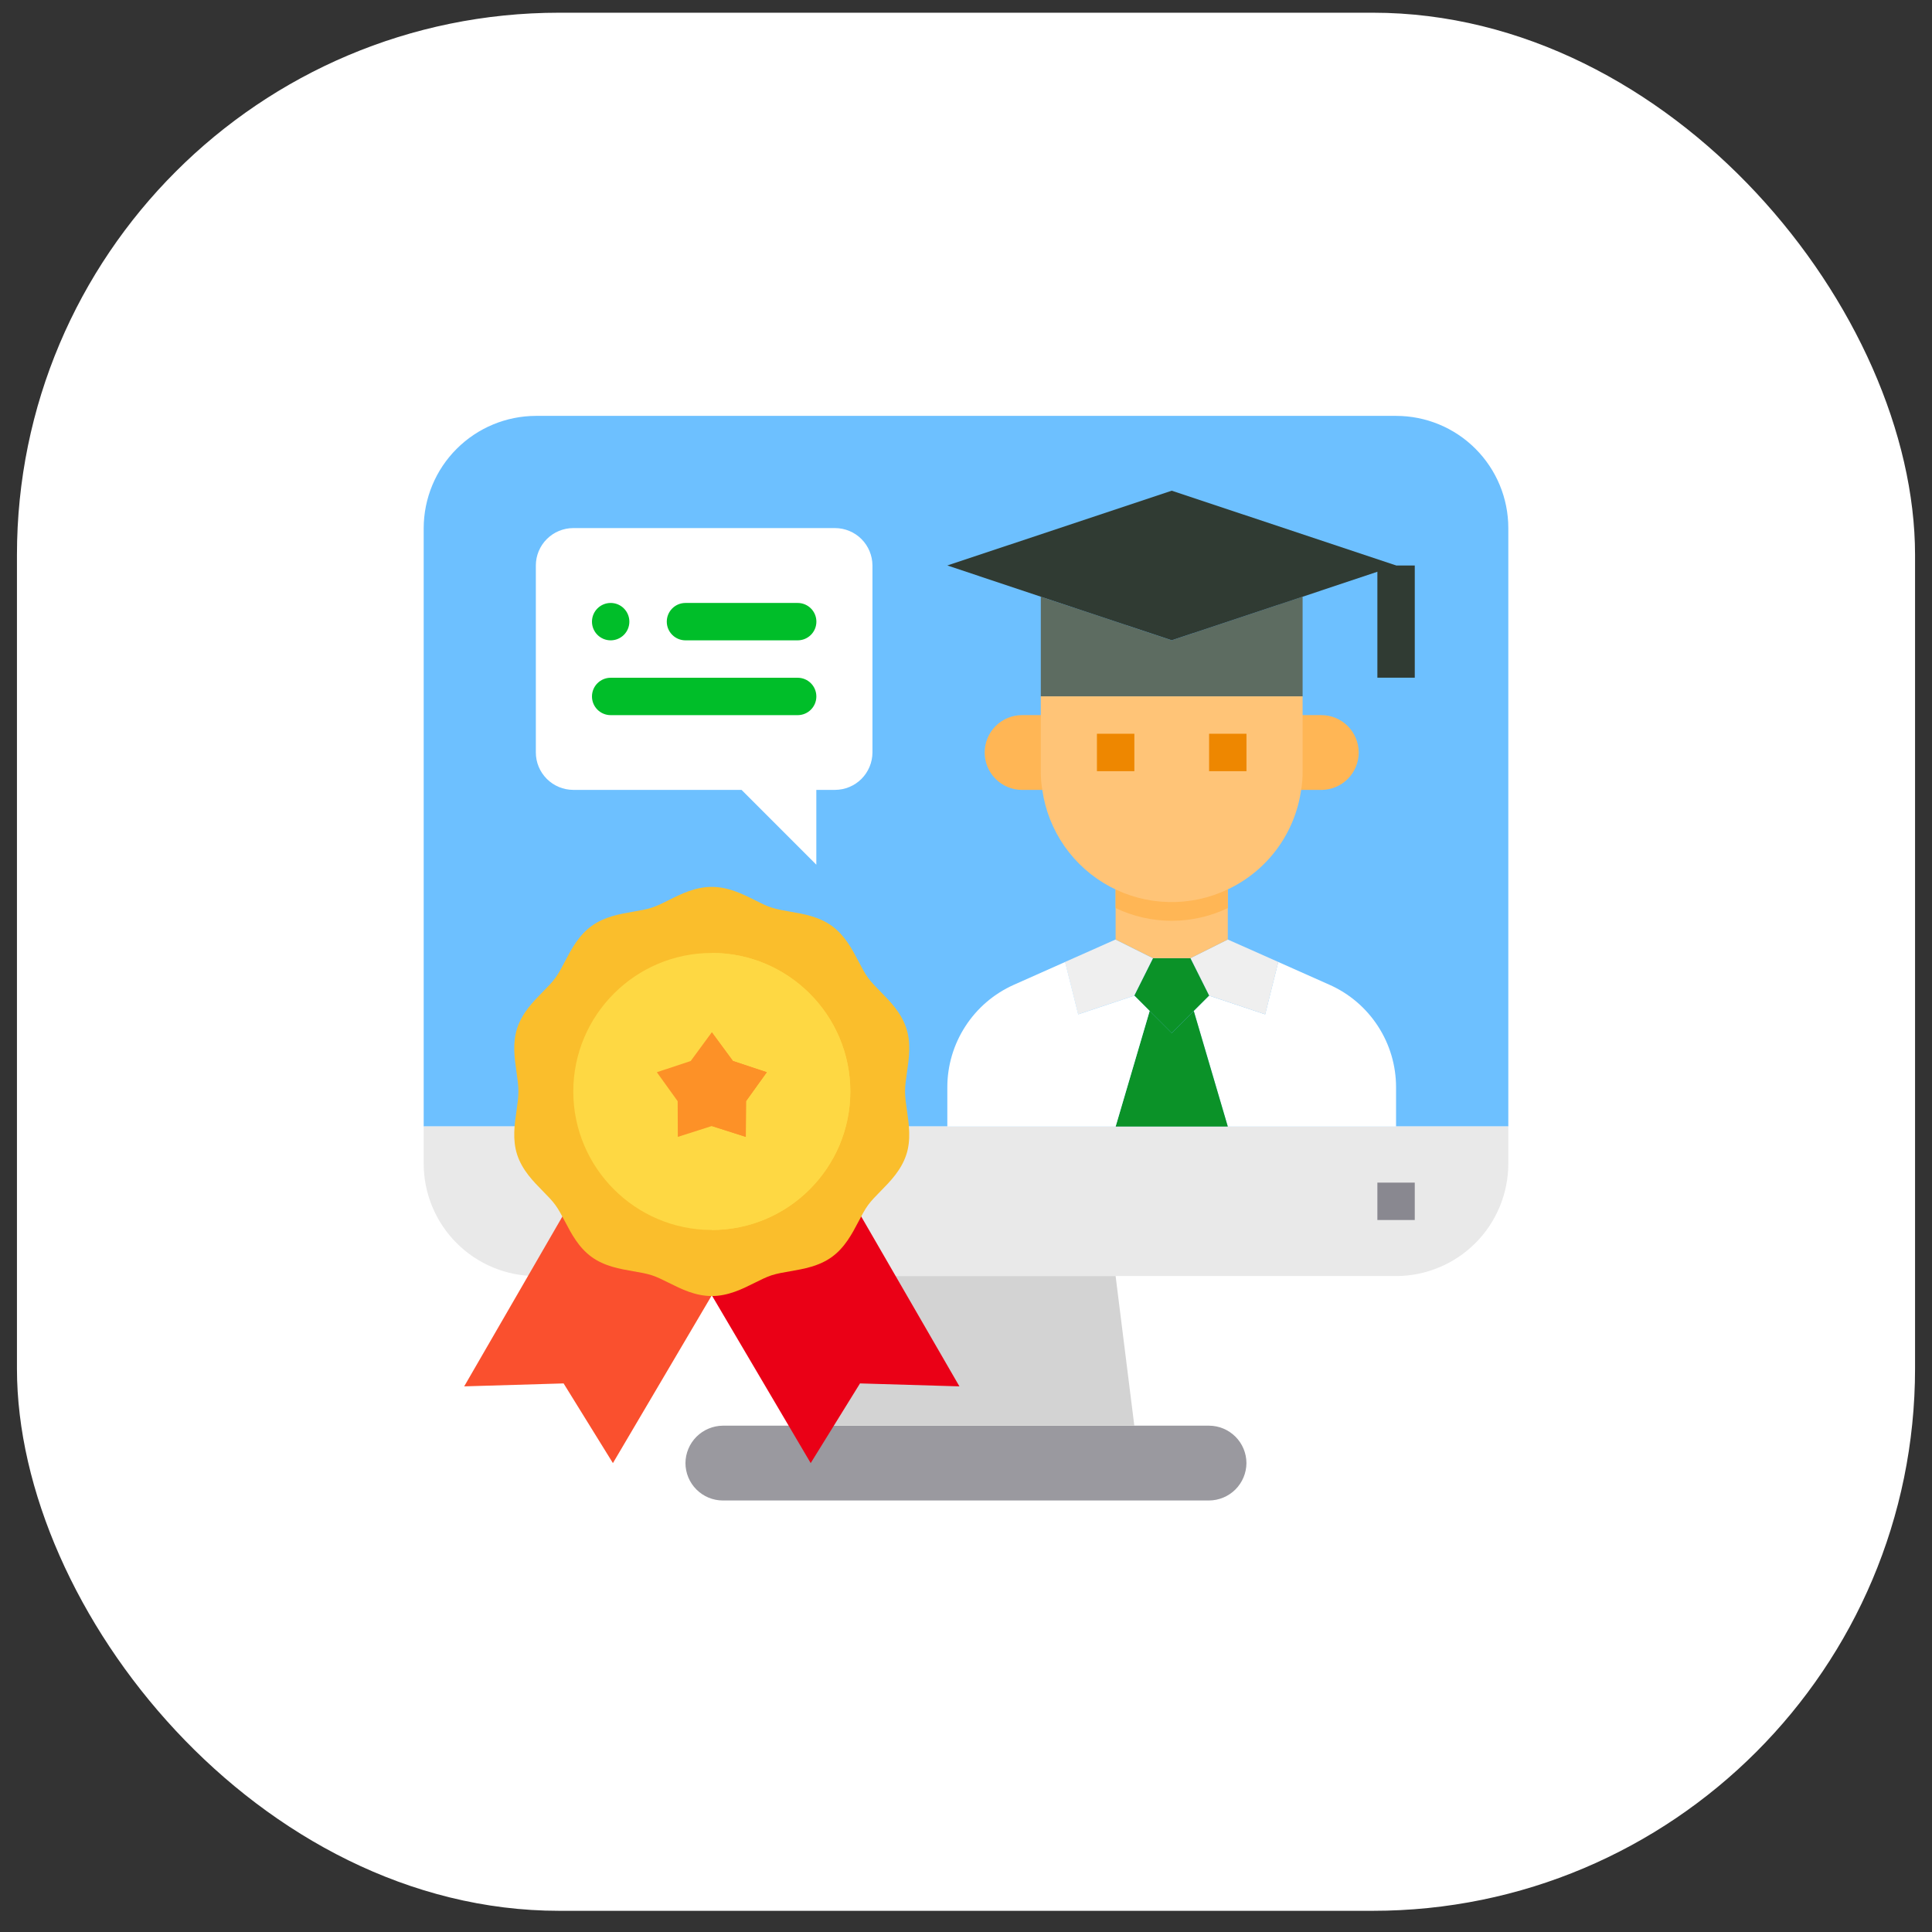
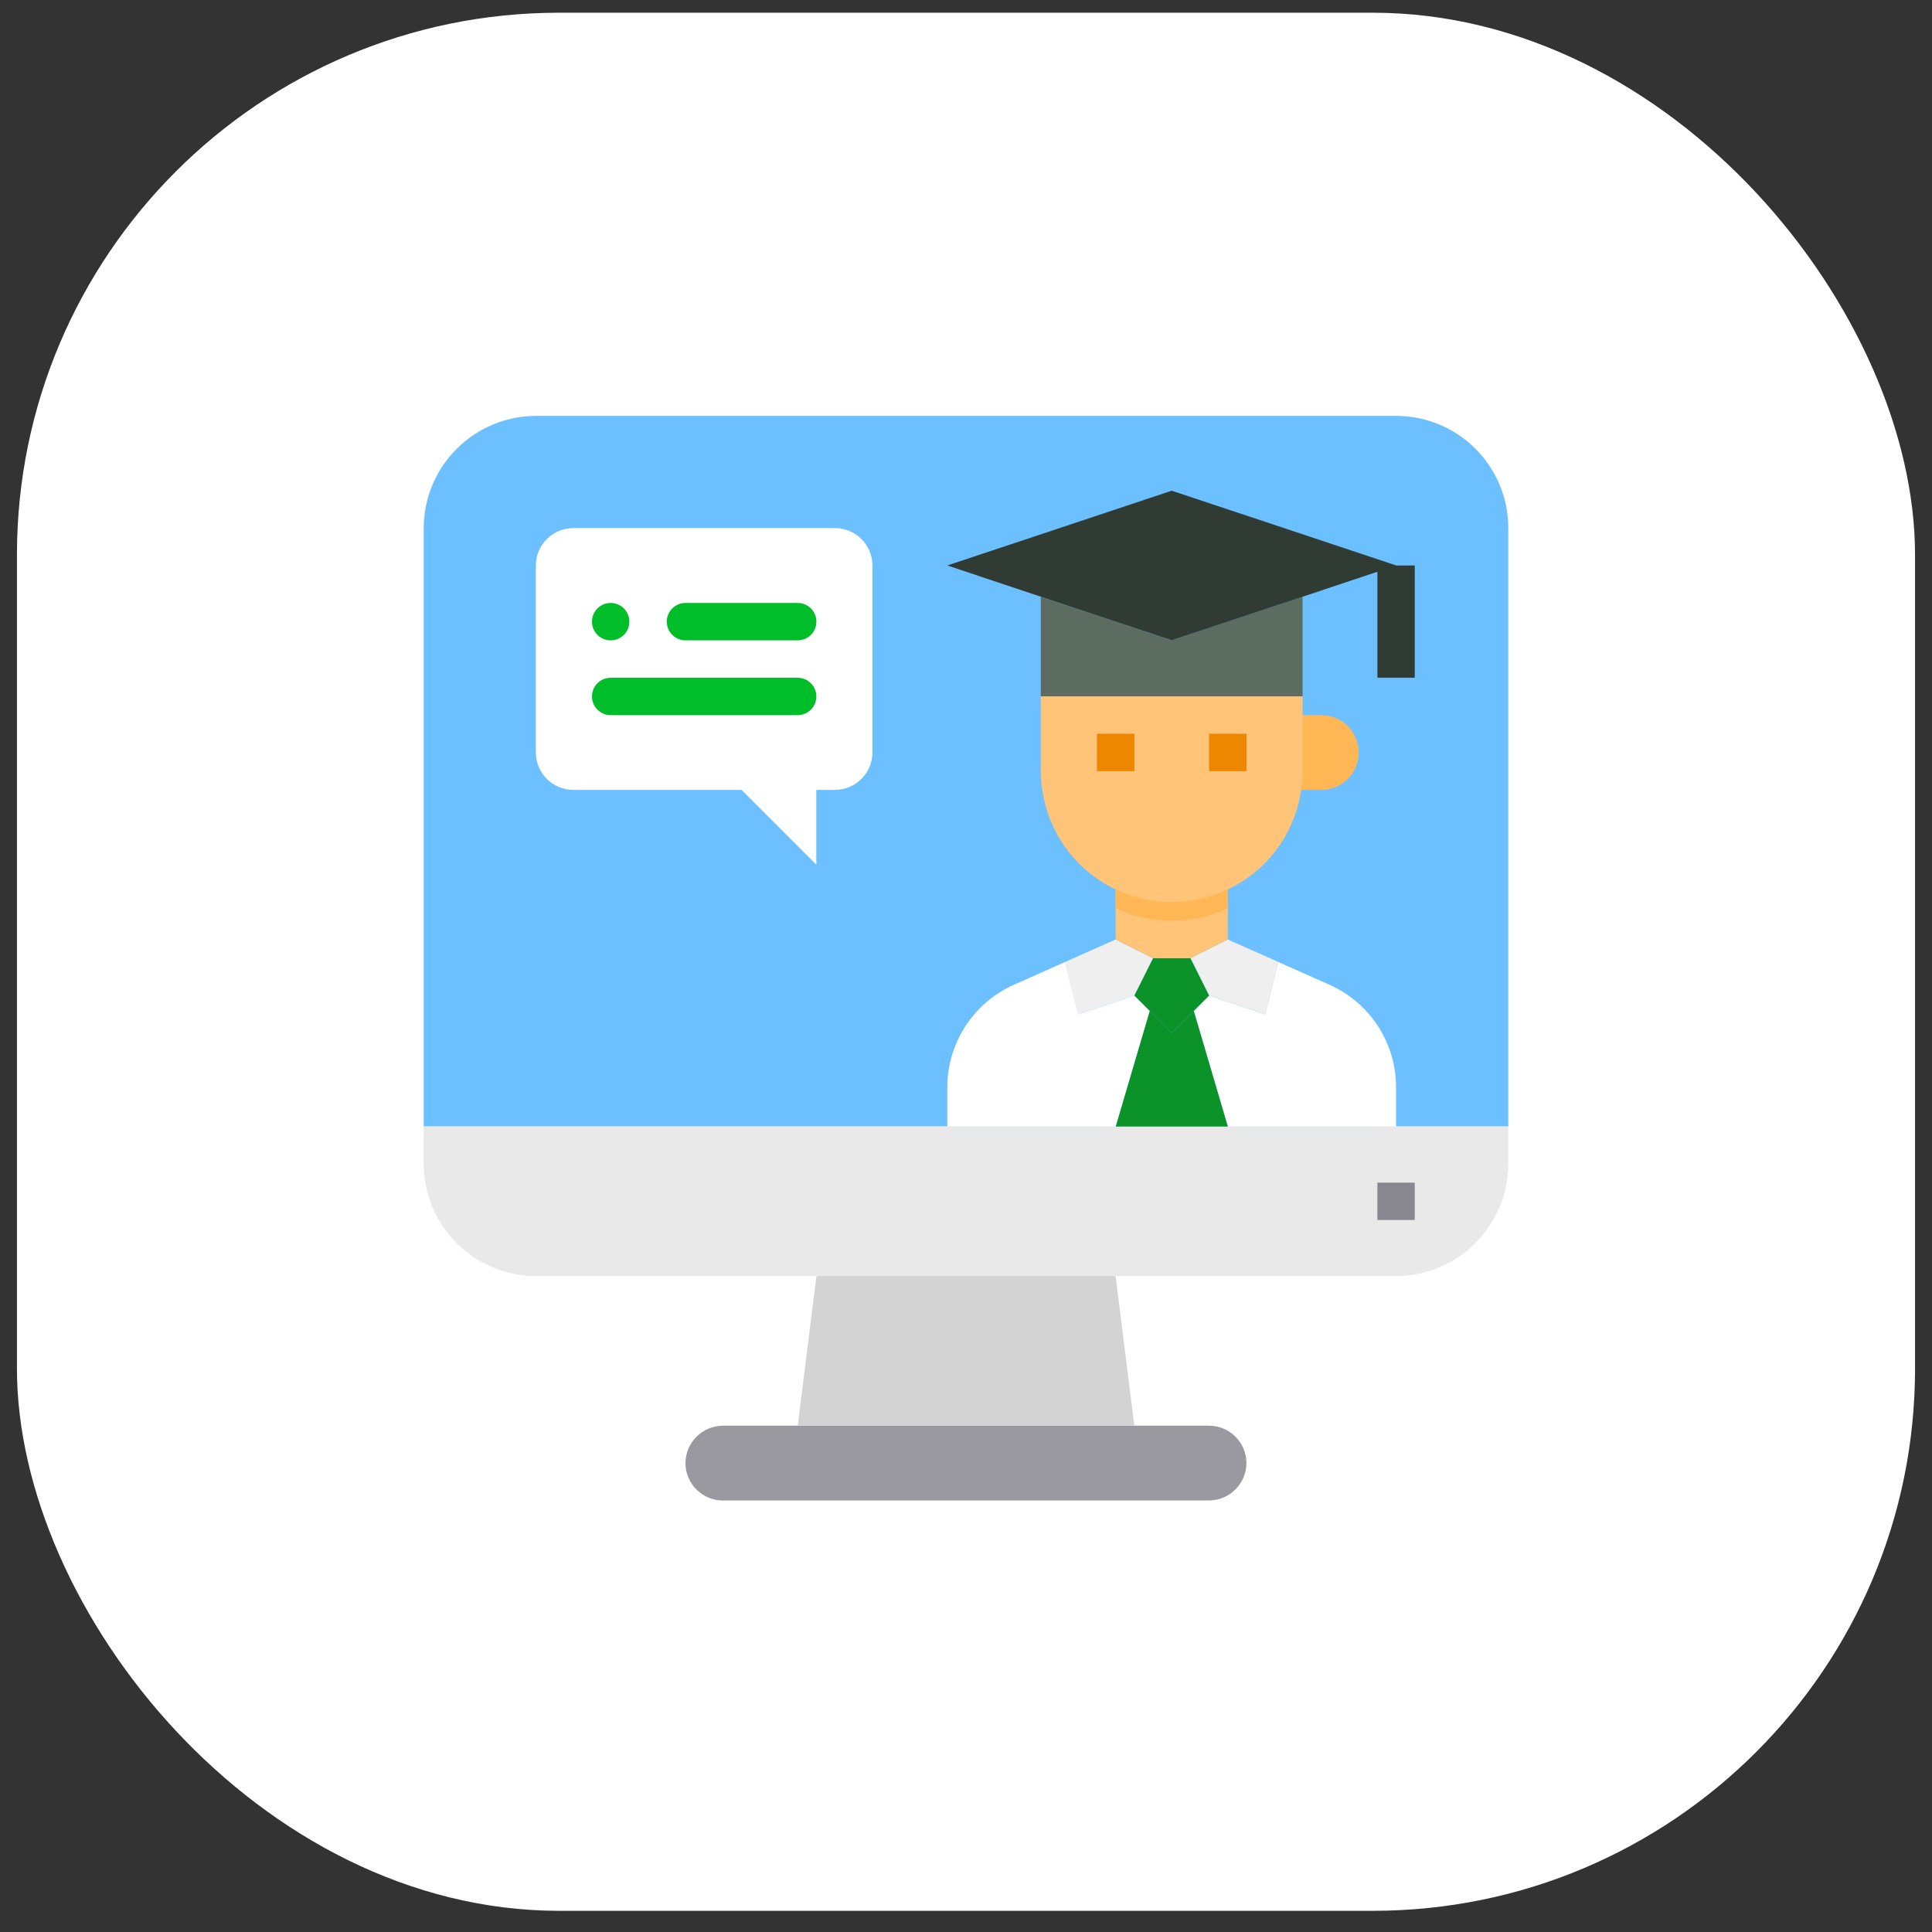
<svg xmlns="http://www.w3.org/2000/svg" width="57" height="57" viewBox="0 0 57 57" fill="none">
  <rect x="0" y="0" width="57" height="57" fill="#333333" stroke="none" />
  <rect x="0.5" y="0.375" width="56" height="56" rx="16" fill="white" />
  <g clip-path="url(#clip0_591_56585)">
    <path d="M44.5 15.58V33.235H12.5V15.58C12.503 14.703 12.852 13.862 13.473 13.242C14.093 12.622 14.933 12.272 15.81 12.27H41.19C42.068 12.27 42.91 12.618 43.53 13.239C44.151 13.86 44.5 14.702 44.5 15.58Z" fill="#6DC0FF" />
    <path d="M44.5 33.234V34.338C44.497 35.215 44.148 36.056 43.528 36.676C42.907 37.296 42.067 37.645 41.19 37.648H15.81C14.933 37.645 14.093 37.296 13.473 36.676C12.852 36.056 12.503 35.215 12.5 34.338V33.234H44.5Z" fill="#E9E9E9" />
    <path d="M41.188 32.077V33.236H36.223L35.219 29.826L35.671 29.374L37.326 29.926L37.712 28.381L39.224 29.054C39.809 29.314 40.306 29.738 40.654 30.275C41.003 30.811 41.188 31.438 41.188 32.077Z" fill="white" />
    <path d="M38.431 17.605V20.546H30.707V17.605L34.569 18.891L38.431 17.605Z" fill="#5D6C61" />
    <path d="M37.714 28.381L37.328 29.926L35.673 29.374L35.121 28.27L36.224 27.719L37.714 28.381Z" fill="#EFEFEF" />
    <path d="M35.671 42.062C35.963 42.063 36.243 42.18 36.45 42.387C36.657 42.593 36.773 42.874 36.774 43.166C36.772 43.458 36.655 43.737 36.449 43.944C36.242 44.15 35.963 44.267 35.671 44.269H21.326C21.034 44.269 20.754 44.152 20.547 43.945C20.34 43.739 20.224 43.458 20.223 43.166C20.225 42.874 20.342 42.595 20.548 42.388C20.755 42.182 21.034 42.065 21.326 42.062H35.671Z" fill="#9A999F" />
    <path d="M35.22 29.826L36.224 33.236H32.914L33.918 29.826L34.569 30.477L35.22 29.826Z" fill="#0B9228" />
    <path d="M35.12 28.27L35.672 29.373L35.219 29.825L34.568 30.476L33.917 29.825L33.465 29.373L34.017 28.27H35.12Z" fill="#0B9228" />
    <path d="M34.015 28.27L33.463 29.374L31.808 29.926L31.422 28.381L32.911 27.719L34.015 28.27Z" fill="#EFEFEF" />
    <path d="M33.919 29.826L32.915 33.236H27.949V32.077C27.949 31.438 28.135 30.811 28.484 30.275C28.832 29.738 29.329 29.314 29.913 29.054L31.425 28.381L31.811 29.926L33.467 29.374L33.919 29.826Z" fill="white" />
    <path d="M33.466 42.062H23.535L24.087 37.648H32.914L33.466 42.062Z" fill="#D3D3D3" />
-     <path d="M30.706 21.098H30.154C29.862 21.098 29.581 21.214 29.374 21.421C29.167 21.628 29.051 21.909 29.051 22.201C29.051 22.494 29.167 22.774 29.374 22.981C29.581 23.188 29.862 23.305 30.154 23.305H31.258V21.098H30.706Z" fill="#FFB655" />
    <path d="M38.982 21.098H37.879V23.305H38.982C39.275 23.305 39.556 23.188 39.763 22.981C39.969 22.774 40.086 22.494 40.086 22.201C40.086 21.909 39.969 21.628 39.763 21.421C39.556 21.214 39.275 21.098 38.982 21.098Z" fill="#FFB655" />
    <path d="M36.224 26.062V27.718L35.121 28.269H34.017L32.914 27.718V26.062H36.224Z" fill="#FFC477" />
    <path d="M36.224 26.062V26.791C35.708 27.038 35.142 27.166 34.569 27.166C33.996 27.166 33.431 27.038 32.914 26.791V26.062H36.224Z" fill="#FFB655" />
    <path d="M38.431 21.097V22.752C38.434 22.937 38.419 23.121 38.387 23.303C38.299 23.934 38.054 24.532 37.677 25.044C37.299 25.557 36.8 25.967 36.224 26.239C35.679 26.499 35.079 26.628 34.475 26.613C33.87 26.599 33.278 26.443 32.745 26.157C32.212 25.871 31.754 25.464 31.407 24.968C31.061 24.473 30.836 23.902 30.751 23.303C30.72 23.121 30.705 22.937 30.707 22.752V20.545H38.431V21.097Z" fill="#FFC477" />
    <path d="M25.74 16.683V22.201C25.739 22.493 25.622 22.773 25.416 22.98C25.209 23.187 24.929 23.303 24.636 23.304H24.084V25.511L21.878 23.304H16.912C16.62 23.303 16.34 23.187 16.133 22.98C15.926 22.773 15.809 22.493 15.809 22.201V16.683C15.809 16.391 15.926 16.111 16.133 15.904C16.34 15.697 16.62 15.581 16.912 15.58H24.636C24.929 15.581 25.209 15.697 25.416 15.904C25.622 16.111 25.739 16.391 25.74 16.683Z" fill="white" />
    <path d="M40.637 34.891H41.74V35.994H40.637V34.891Z" fill="#898890" />
    <path d="M32.363 21.648H33.467V22.752H32.363V21.648Z" fill="#EE8700" />
    <path d="M35.672 21.648H36.775V22.752H35.672V21.648Z" fill="#EE8700" />
    <path d="M17.465 18.341C17.465 18.036 17.712 17.789 18.017 17.789C18.321 17.789 18.568 18.036 18.568 18.341C18.568 18.645 18.321 18.892 18.017 18.892C17.712 18.892 17.465 18.645 17.465 18.341Z" fill="#00BE29" />
    <path d="M19.672 18.341C19.672 18.036 19.919 17.789 20.224 17.789H23.534C23.839 17.789 24.086 18.036 24.086 18.341C24.086 18.645 23.839 18.892 23.534 18.892H20.224C19.919 18.892 19.672 18.645 19.672 18.341Z" fill="#00BE29" />
    <path d="M17.465 20.548C17.465 20.243 17.712 19.996 18.017 19.996H23.534C23.838 19.996 24.085 20.243 24.085 20.548C24.085 20.852 23.838 21.099 23.534 21.099H18.017C17.712 21.099 17.465 20.852 17.465 20.548Z" fill="#00BE29" />
    <path d="M40.637 16.684H41.74V19.994H40.637V16.684Z" fill="#303B33" />
    <path d="M41.191 16.683L38.432 17.605L34.57 18.89L30.708 17.605L27.949 16.683L34.57 14.477L41.191 16.683Z" fill="#303B33" />
    <g clip-path="url(#clip1_591_56585)">
      <path d="M18.083 43.166L16.628 40.815L13.695 40.902L16.639 35.81L21.231 37.825L18.083 43.166Z" fill="#FA502E" />
      <path d="M23.918 43.166L20.77 37.825L25.362 35.81L28.306 40.902L25.373 40.815L23.918 43.166Z" fill="#EA0016" />
      <path d="M20.999 38.237C20.511 38.237 20.096 38.029 19.73 37.846C19.554 37.759 19.389 37.676 19.236 37.626C19.073 37.573 18.884 37.54 18.683 37.506C18.285 37.437 17.832 37.359 17.452 37.082C17.069 36.803 16.856 36.396 16.668 36.037C16.574 35.858 16.486 35.69 16.386 35.553C16.289 35.419 16.157 35.285 16.017 35.143C15.731 34.852 15.407 34.523 15.258 34.067C15.115 33.626 15.18 33.175 15.238 32.777C15.267 32.572 15.295 32.379 15.295 32.201C15.295 32.024 15.267 31.831 15.238 31.626C15.18 31.228 15.115 30.777 15.258 30.336C15.407 29.88 15.731 29.55 16.017 29.26C16.157 29.118 16.289 28.984 16.386 28.85C16.486 28.713 16.574 28.544 16.668 28.365C16.856 28.006 17.069 27.6 17.452 27.321C17.832 27.044 18.285 26.966 18.683 26.897C18.884 26.862 19.073 26.83 19.236 26.776C19.389 26.727 19.554 26.644 19.73 26.557C20.096 26.373 20.511 26.166 20.999 26.166C21.487 26.166 21.902 26.373 22.268 26.556C22.443 26.644 22.609 26.727 22.761 26.776C22.925 26.83 23.114 26.862 23.314 26.897C23.713 26.965 24.165 27.044 24.546 27.32C24.928 27.599 25.142 28.006 25.33 28.365C25.423 28.544 25.512 28.713 25.611 28.85C25.709 28.983 25.841 29.118 25.981 29.26C26.267 29.55 26.59 29.879 26.739 30.336C26.883 30.777 26.817 31.228 26.76 31.626C26.73 31.831 26.702 32.024 26.702 32.201C26.702 32.379 26.73 32.572 26.76 32.777C26.817 33.175 26.883 33.626 26.739 34.066C26.59 34.523 26.267 34.852 25.981 35.143C25.841 35.285 25.709 35.419 25.611 35.553C25.512 35.689 25.423 35.858 25.33 36.037C25.142 36.396 24.928 36.803 24.546 37.082C24.165 37.359 23.713 37.437 23.314 37.506C23.114 37.54 22.925 37.573 22.761 37.626C22.609 37.676 22.443 37.759 22.268 37.846C21.902 38.029 21.487 38.237 20.999 38.237Z" fill="#FABE2C" />
      <path d="M21.001 36.288C18.747 36.288 16.914 34.455 16.914 32.202C16.914 29.948 18.747 28.115 21.001 28.115C23.254 28.115 25.087 29.948 25.087 32.202C25.087 34.455 23.254 36.288 21.001 36.288Z" fill="#FED843" />
      <path d="M21 28.115V36.288C23.253 36.288 25.087 34.455 25.087 32.202C25.087 29.948 23.253 28.115 21 28.115Z" fill="#FED843" />
      <path d="M22.004 33.541L21.001 33.221L19.998 33.541L19.993 32.488L19.379 31.634L20.378 31.303L21.001 30.455L21.625 31.303L22.623 31.634L22.01 32.488L22.004 33.541Z" fill="#FD9127" />
      <path d="M21.623 31.302L21 30.455V33.221L22.002 33.541L22.009 32.488L22.622 31.634L21.623 31.302Z" fill="#FD9127" />
    </g>
  </g>
  <defs>
    <clipPath id="clip0_591_56585">
      <rect width="32" height="32" fill="white" transform="translate(12.5 12.27)" />
    </clipPath>
    <clipPath id="clip1_591_56585">
-       <rect width="17" height="17" fill="white" transform="translate(12.5 26.166)" />
-     </clipPath>
+       </clipPath>
  </defs>
</svg>